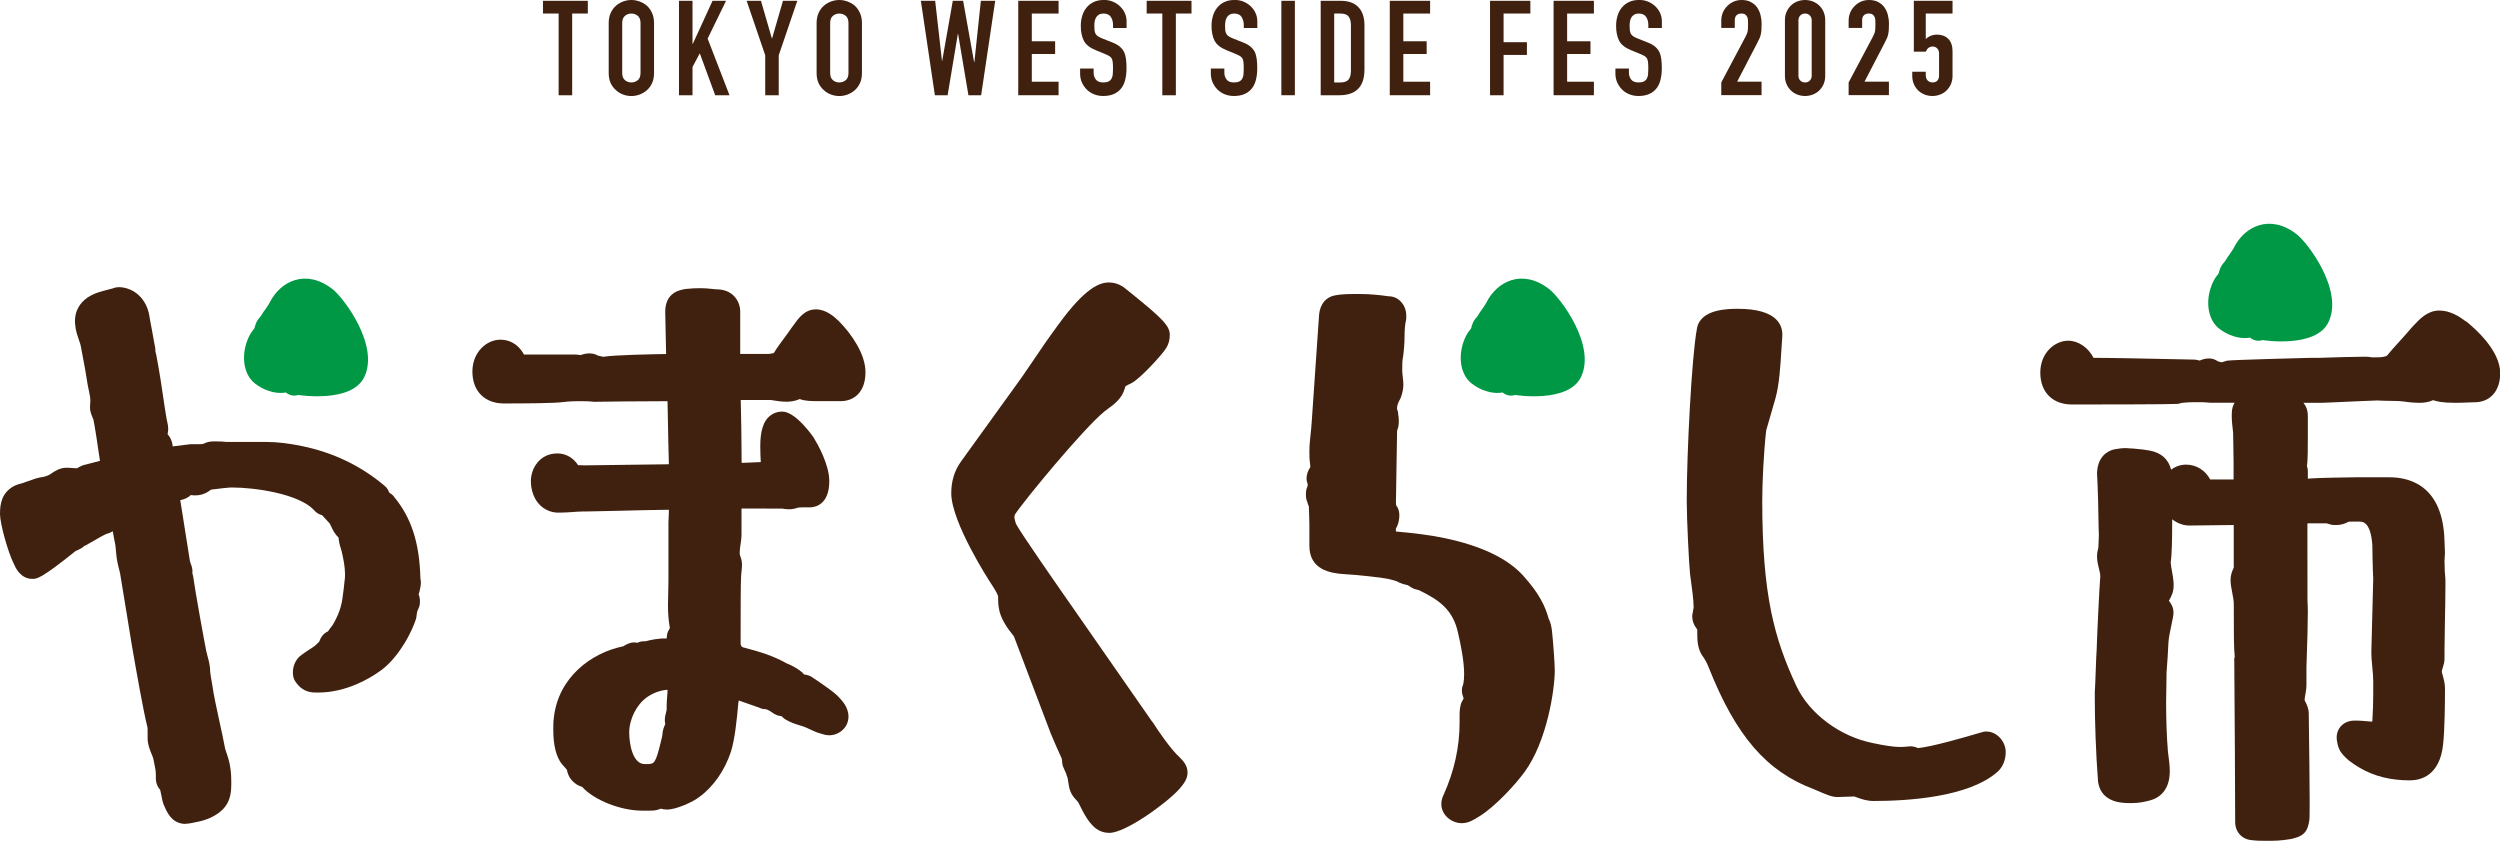
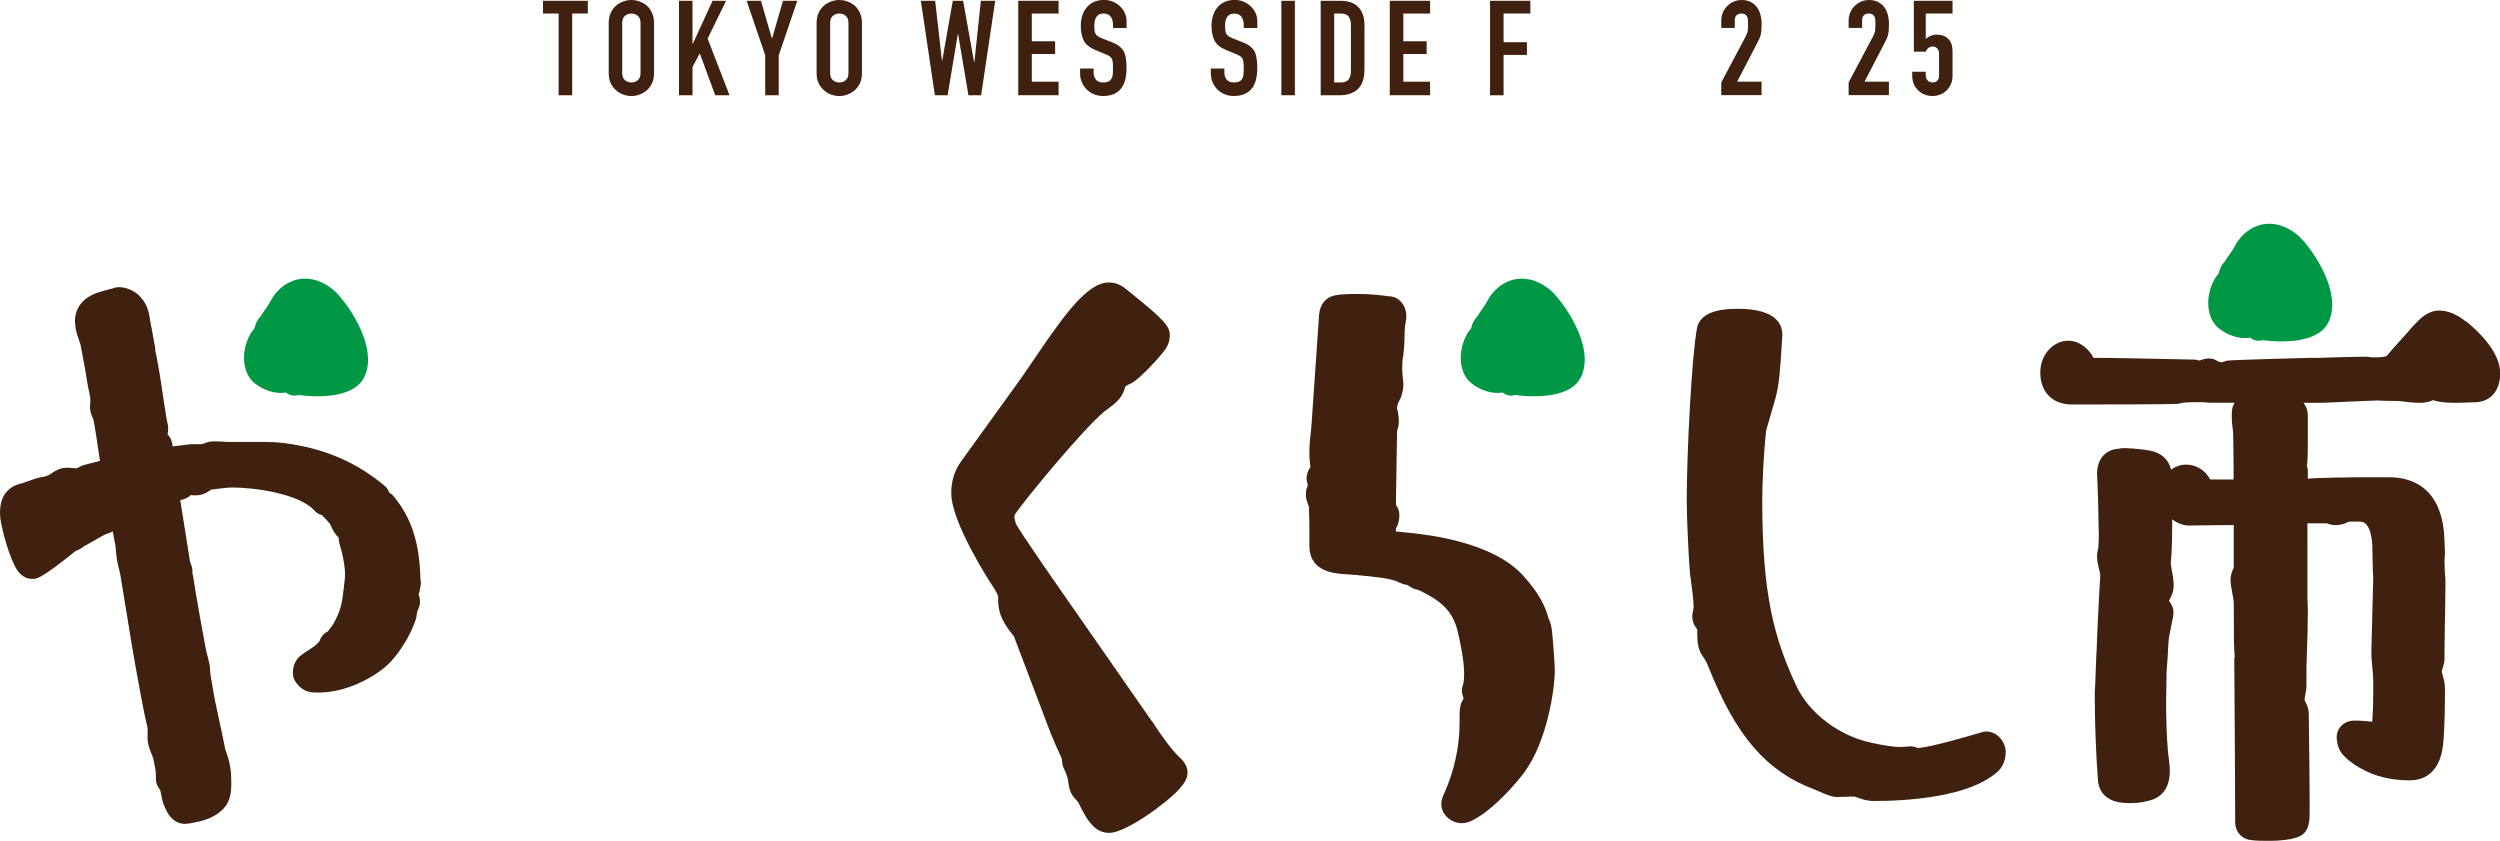
<svg xmlns="http://www.w3.org/2000/svg" id="a" data-name="レイヤー 1" viewBox="0 0 682.52 229.59">
  <defs>
    <style>
      .b {
        fill: #40210f;
      }

      .c {
        fill: #009844;
      }
    </style>
  </defs>
  <g>
    <path class="b" d="M107.58,135.58c-.4-.49-.86-.83-1.31-1.08-.23-.64-.61-1.37-1.34-1.93-6.36-5.36-13.86-8.98-22.3-10.75-3.74-.78-6.93-1.16-9.77-1.16h-11.08c-.86-.13-1.99-.16-3.39-.16-1.29,0-1.98.26-2.69.58l-.15.07c-.35.12-.93.12-1.66.12h-1.74c-.13,0-.27,0-.4.03l-4.6.57c-.03-.4-.1-.84-.26-1.32-.28-.93-.75-1.58-1.12-1.98,0-.1.02-.2.02-.31.06-.24.13-.61.13-1.07,0-.89-.17-1.66-.33-2.34-.07-.32-.15-.64-.22-1.19-.28-1.57-.52-3.25-.8-5.15-.45-3.12-1.02-6.99-1.96-11.89-.03-.16-.12-.43-.19-.63v-.16c0-.39,0-.99-.21-1.7-.15-.95-.44-2.49-.73-4.03-.3-1.57-.6-3.12-.73-4.04-.77-4.34-3.93-7.42-8.06-7.67-.35,0-1.07,0-1.88.34l-2.74.72c-1.26.35-2.6.77-4.09,1.71-2.34,1.62-3.52,3.83-3.52,6.57,0,.43.05.78.12,1.25,0,.17.01.35.04.52.19,1.18.65,2.52,1.02,3.6.16.47.31.87.38,1.2.79,3.94,1.73,9.3,1.84,10.28.1.7.26,1.42.42,2.14.22,1,.42,1.95.39,2.96-.05.39-.09.81-.09,1.29v.47c0,.21.02.42.06.63.16.81.49,1.58.75,2.2l.12.3c.27,1.19,1.19,7.04,1.78,11.24h0s-3.78.99-3.78.99c-.95.17-1.68.57-2.21.87-.11.06-.21.12-.28.17h-.18c-.34,0-.68-.03-1.02-.06-.53-.05-1.06-.09-1.6-.09-1.89,0-3.24.92-4.14,1.53-.22.15-.44.3-.64.42-.44.24-1.18.47-1.64.56-1.33.13-2.75.65-4.13,1.15-.82.3-1.66.62-2.41.79-.24.05-.47.14-.69.24-.23.07-.61.2-.95.42-3.19,1.84-3.62,4.82-3.62,7.49s2.19,10.52,3.76,13.61c.45,1.02,1.8,4.14,5.1,4.14,1.19,0,2.32,0,11.83-7.65.33-.1.66-.25.92-.41.25-.12.49-.25.72-.39.26-.16.48-.35.66-.53.34-.12.73-.3,1.12-.58.39-.21.96-.53,1.59-.9,1.08-.62,2.4-1.4,3.28-1.79.44-.12,1.11-.31,1.8-.76.12.63.23,1.25.33,1.81.16.89.3,1.64.39,2.02.06.32.11.97.16,1.61.06.67.12,1.34.18,1.78.18,1.36.87,4.01.93,4.2.13.63,1.06,6.34,1.95,11.87l1.26,7.76c1.3,7.51,3.15,17.95,4.22,22.26.1.3.1.83.1,1.51v1.71c0,1.66.58,3.06,1.04,4.19.2.49.42.98.52,1.43l.2.95c.29,1.36.49,2.34.49,3.56v.78c0,.31,0,1.13.41,1.98.21.5.49.88.77,1.18.03.16.07.35.11.53.43,2.14.59,2.9.85,3.52.93,2.16,2.08,4.84,5.35,5.22.12.02.25.02.37.02,1.09,0,3.27-.5,3.29-.52,1.22-.2,5.3-1.1,7.73-4.13,1.53-1.92,1.71-4.39,1.71-6.08v-.94c0-3.96-.81-6.3-1.35-7.85-.14-.4-.27-.75-.33-1-.46-2.5-1.01-4.98-1.55-7.45-.79-3.6-1.54-7.01-2.08-10.67-.23-1.14-.34-1.99-.44-2.8,0-1.62-.38-3.05-.72-4.3-.12-.45-.25-.91-.35-1.38-.35-1.62-3.09-16.68-3.57-20.32-.03-.26-.06-.43-.16-.67-.02-.1-.04-.2-.06-.3v-.79c0-.41-.14-1-.29-1.38-.07-.21-.15-.45-.26-.7-.03-.18-.08-.4-.16-.65-.44-2.87-1.98-12.5-2.54-16.03l-.07-.43c.5-.09,1.28-.26,2.17-.82.13-.08.25-.17.37-.27.11-.09.21-.19.32-.29.05,0,.09.01.13.02,1.09.15,2.02.04,2.51-.09.15-.02.29-.05.43-.09,1.05-.3,1.81-.84,2.31-1.2.05-.04.1-.08.16-.12,1.71-.23,4.81-.59,5.64-.59,6.41,0,18.22,1.72,22.42,6.11.75.94,1.64,1.3,2.27,1.46.41.41,1.04,1.11,1.34,1.46.25.29.49.54.68.74.13.19.31.59.46.89.43.91,1.01,2.11,2,2.99.02.14.03.3.05.48.12,1.06.4,1.96.62,2.69l.19.63c.48,2.1.92,4.18.92,6.45,0,.62-.08,1.25-.17,1.93-.07.58-.14,1.2-.18,1.67l-.16,1.26c-.28,2.36-.56,4.79-2.74,8.58-.14.25-.28.42-.42.59-.34.43-.67.86-.99,1.35-1.44.65-2.02,1.8-2.41,2.85-.12.12-.3.3-.51.47-.09.08-.34.34-.42.42-.25.26-1.2.88-1.82,1.28-.71.46-1.42.93-2.01,1.38-1.41.91-2.41,2.81-2.41,4.72,0,.53,0,1.76.85,2.82,1.97,2.77,4.21,2.77,6.02,2.77,7.83,0,14.31-4.02,16.62-5.67,3.91-2.55,8.03-8.36,10.1-14.36.1-.37.16-.8.21-1.23l.03-.28c.07-.23.12-.44.13-.61.05-.12.13-.3.16-.42.18-.37.34-.74.46-1.18.07-.28.11-.87.11-1.16,0-.84-.19-1.48-.36-1.94.12-.32.23-.65.3-1.02l.07-.33c.11-.54.24-1.15.24-1.86,0-.3-.04-.68-.13-1.17-.24-9.65-2.47-16.52-7.21-22.23Z" />
-     <path class="b" d="M222.67,84.47c-2.96,0-4.71,2.45-5.87,4.08-.19.27-.37.52-.72.98-.45.69-1.16,1.64-1.89,2.63-1.12,1.51-2.27,3.08-2.89,4.17-.2.14-.85.23-1.44.3h-7.78v-11.72c0-2.13-1.53-5.61-5.87-5.9-.64,0-1.25-.07-1.85-.14-2.13-.24-4.19-.29-7.13.02-1.54.24-5.62.88-5.62,6.24l.24,11.52c-3.85.06-13.94.25-17.15.75h-.12c-.24-.08-.52-.15-.89-.23-.08-.02-.22-.03-.36-.04-.5-.31-1.29-.65-2.42-.65-.93,0-1.7.23-2.21.39-.12.03-.23.07-.13.08-.12,0-.26-.03-.39-.05-.43-.06-.87-.11-1.26-.11h-13.87c-1.83-3.31-4.47-4.05-6.47-4.05-3.66,0-7.61,3.33-7.61,8.7s3.38,8.71,8.61,8.71c6.14,0,13.88-.06,16.13-.38.35-.07,2.12-.24,4.45-.24,1.31,0,2.54,0,3.59.13.13.02.27.03.4.03h.73c2.48-.04,11.25-.15,19.36-.16l.08,4.15c.1,5.02.19,10.1.28,12.72,0,.14-.01.25-.03.35l-23.12.3c-.31-.03-.69-.05-1.09-.05-.15,0-.35,0-.53,0-1.33-2.05-3.37-3.21-5.66-3.21-4.7,0-7.24,3.92-7.24,7.61,0,.96.18,4.28,2.56,6.56,1.01.96,2.82,2.15,5.43,1.99,1.07,0,2.24-.08,3.41-.16,1.01-.07,2.02-.15,2.95-.15h.75c1.09,0,4.29-.08,8.06-.17,5.08-.13,11.22-.28,14.5-.3,0,.03.02.07.02.11,0,1-.05,1.8-.08,2.39-.03.47-.04.84-.04,1.11v15.75c0,1.04-.03,2.09-.06,3.15-.03,1.16-.07,2.34-.07,3.56,0,2.24.17,4.29.5,6.08,0,.06,0,.12,0,.18-.12.2-.26.45-.5.93-.24.59-.33,1.2-.36,1.89-1.99-.11-4.27.35-5.81.76h-.56c-.43,0-.85.09-1.25.25-.12.05-.23.1-.34.16-.27-.06-.58-.1-.91-.1-1.22,0-2.16.56-2.98,1.06-8.61,1.72-17.72,8.39-18.94,19.45-.16,1.03-.16,2.14-.16,3.31,0,4.28.79,7.42,2.33,9.36.19.23.43.51.7.8.18.2.49.54.67.76.19.85.55,2.39,2.08,3.58.7.62,1.45.91,2.08,1.11,3.31,3.63,10.5,6.5,16.47,6.5h1.87c.76,0,1.62,0,2.51-.31.23-.07.46-.15.69-.24.42.14.97.25,1.67.25,2.55,0,7.15-2.13,8.75-3.41,3.82-2.73,6.99-7.25,8.68-12.39,1.01-3.08,1.66-8.97,2.02-13.34.02-.13.06-.34.13-.63l5.51,1.93c.72.33,1.29.48,1.64.4.11.04.23.07.35.09.52.1,1.22.59,1.64.88.35.24.68.47,1.38.75.4.13.77.18,1.13.21.22.22.43.43.62.58.12.1.24.19.37.27,1.43.89,2.81,1.31,4.14,1.72l.66.2c.61.18,1.22.48,1.84.77.94.44,2.01.95,3.08,1.23.65.2,1.47.46,2.34.46,2.52,0,5.24-1.96,5.24-5.12,0-2.59-1.83-4.46-2.81-5.46l-.34-.34c-1.87-1.75-6.94-5.03-6.98-5.06-.15-.1-.31-.18-.48-.25-.53-.22-1.04-.32-1.51-.37-.14-.18-.3-.37-.5-.55-.84-.79-2.86-1.96-4.25-2.48-3.88-2.15-7.21-3.14-12.06-4.42-.23-.17-.51-.48-.51-.87v-3.28c0-4.97,0-13.3.13-15.28,0-.33.05-.69.09-1.06.08-.67.15-1.36.15-2.06,0-1.01-.26-1.75-.54-2.53-.02-.11-.04-.22-.07-.32-.01-.05-.02-.06-.02-.42,0-.72.12-1.44.22-2.14.15-.98.28-1.94.28-2.85v-7.05l11.17.03c.75.2,2.53.26,3.21.03.07-.02.13-.03.19-.05,1.02-.32,1.41-.32,1.9-.32h2.12c1.26,0,5.37-.51,5.37-7.15,0-4.62-3.24-10.23-4.31-11.97-.2-.29-4.86-7.03-8.54-7.03-2.54,0-4.54,1.62-5.32,4.23-.45,1.32-.67,3.05-.67,5.26,0,1.64.07,3.13.14,4.3l-5.2.22c-.02-.12-.04-.28-.04-.46v-1.25c0-4.47-.11-9.94-.23-15.46h8.22l.63.1c1.03.16,2.32.37,3.61.37.96,0,2.36-.13,3.66-.73,1.42.57,3.18.57,5.32.57h5.87c3.26,0,6.74-2.08,6.74-7.93,0-4.85-3.71-10.32-7.27-13.92-1.28-1.2-3.43-3.21-6.33-3.21ZM176.6,190.36c1.79-1.22,3.59-1.88,5.61-2.05.01.06.02.12.04.2-.01.53-.06,1.09-.11,1.67-.07.87-.14,1.75-.14,2.65v.9c-.02.23-.1.49-.16.74l-.09.42c-.25.76-.25,1.43-.25,1.84,0,.3.04.59.12.87,0,.02,0,.04,0,.07-.02.05-.04.1-.05.14-.18.37-.34.75-.42,1.04-.24.74-.29,1.35-.33,1.8-.01.15-.03.35-.1.6l-.31,1.28c-1.42,5.9-1.79,6.07-3.77,6.07h-.62c-3.35,0-4.24-5.63-4.24-8.6,0-3.66,2-7.64,4.82-9.63ZM202.47,138.68v-.03h.02s0,.02-.02.03Z" />
    <path class="b" d="M314.56,197.04l-20.94-30.09c-4.51-6.46-14.95-21.42-16.26-23.95l-.04-.14c-.2-.67-.38-1.31-.38-1.67,0-.19.01-.36.14-.72,2.53-3.87,18.66-23.4,24.4-28.11.34-.28.71-.55,1.08-.82,1.66-1.21,3.72-2.73,4.49-5.42.16-.5.24-.68.22-.68h0c.22-.17,1.07-.57,1.56-.8,2.44-1.21,8.06-7.49,9.13-9.01.46-.63,1.4-1.93,1.4-4.19,0-2.4-1.75-4.3-10.42-11.29l-1.71-1.38c-1.38-1.11-2.87-1.65-4.53-1.65-2.34,0-6.32,1.21-13.83,11.6-2.61,3.51-5.06,7.13-7.02,10.04-1.14,1.68-2.15,3.18-2.98,4.35l-16.54,22.93c-1.75,2.45-2.63,5.34-2.63,8.59,0,8.01,10.59,24.29,10.68,24.41,1.79,2.68,2.09,3.55,2.11,3.81,0,.84,0,1.98.19,3.11.42,2.89,2.35,5.62,4.12,7.75l10.12,26.68c.33.83,2.39,5.57,2.91,6.63,0,0,0,.02.02.03l.04.25c.02.15.05.3.07.45.01.51.08,1.24.43,1.93l.62,1.41s.05.1.08.18c.06.34.17.67.34.98,0,0,0,0,0,0,0,0,0,.04.02.15.05.27.1.55.11.57l.12.77c.24,1.73.56,3.1,2.35,4.89.35.35.66,1,1.02,1.76l.72,1.4c.61,1.08,1.36,2.44,2.63,3.7,1.27,1.27,2.73,1.89,4.48,1.89,4.45,0,15.84-8.27,19.15-12.05,1.02-1.2,2.18-2.55,2.18-4.45s-1.23-3.2-2.17-4.14c-2.32-2.07-5.73-7.02-7.45-9.73Z" />
    <path class="b" d="M422.85,169.08c-.98-3.6-2.61-7.05-7.06-11.98-4.27-4.68-11.47-8.1-21.36-10.18-4.15-.89-8.5-1.37-13.34-1.82v-.62c0-.06,0-.13,0-.19.84-1.34.94-2.92.94-3.55,0-.48,0-1.65-.87-2.79-.03-.23-.06-.53-.06-.75l.31-19.23v-.38c.39-.91.47-1.84.47-2.43v-.47c0-.53-.07-1.07-.16-1.56,0-.5-.08-.89-.3-1.34-.03-.14-.01-.27-.01-.38,0-.68.24-1.4.84-2.48.1-.17.17-.35.24-.54.43-1.28.64-2.38.64-3.37,0-.55-.05-1.04-.11-1.51-.02-.18-.05-.35-.05-.52,0-.21-.02-.43-.06-.63-.09-.47-.09-1.04-.09-1.71,0-1.28,0-2.29.29-3.65.16-1.3.34-3.32.34-5.08s.15-3.47.37-4.36c.07-.26.1-.53.1-.79v-.62c0-1.87-.89-3.58-2.38-4.57-.12-.08-.24-.15-.36-.21-.85-.42-1.63-.48-2.14-.49-2.12-.3-4.9-.62-7.88-.62-2.49,0-4.84,0-6.61.36-2.46.41-4.11,2.29-4.42,5.16l-2.03,29.5c-.06,1.03-.17,2.07-.28,3.09-.17,1.6-.35,3.25-.35,4.9,0,.94,0,1.99.16,3.1.01.35.05.69.1,1.04,0,.03,0,.06.01.09-.66.94-1.05,2.11-1.05,3.25,0,.41.14.94.31,1.37v.52c-.47.97-.47,1.85-.47,2.32s0,1.38.41,2.19c.06.24.16.64.38,1.09.01.59.04,1.2.07,1.83.04.97.08,1.98.08,2.99v5.93c0,6.5,5.58,7.54,9.79,7.77,3.28.16,10.18.93,11.74,1.28l1.03.27c.45.11.89.22,1.35.39.51.34.95.48,1.11.52.21.1.43.19.66.24l1.24.31c.45.38.93.62,1.35.84.22.11.45.2.69.26l.92.23c5.26,2.57,9.37,5.15,10.74,11.85.7,3.04,1.63,7.5,1.63,11.12,0,1.18-.1,1.91-.23,2.68,0,0,0,0,0,0-.17.43-.39.97-.39,1.68,0,.79.21,1.47.47,2.15v.03c0,.16-.15.4-.23.53-.08.11-.15.23-.21.36-.65,1.31-.65,2.85-.65,4.1v1.71c0,6.64-1.48,13.28-4.34,19.61-.2.39-.65,1.43-.65,2.53,0,3.16,2.89,5.28,5.59,5.28,1.82,0,3.25-.9,4.84-1.89,4.43-2.77,9.85-8.73,12.28-12.06,6.19-8.43,8.27-22.62,8.27-27.81,0-1.59-.48-8.43-.81-11.06-.17-1.22-.38-1.99-.78-2.85Z" />
    <path class="c" d="M422.9,78.9c-7.2-5.58-14.22-2.19-17.16,3.81-.2.39-.69,1.1-1.13,1.74-.35.42-.63.88-.89,1.3-.12.2-.24.41-.36.56-.08.09-.15.19-.22.29-.35.38-1.03,1.04-1.51,3.04-.5.59-1.07,1.39-1.43,2.13-2.37,4.84-1.69,10.39,1.58,12.93,2.33,1.81,5.29,2.79,7.82,2.54.2-.03.38-.06.57-.1,0,0,.01.01.02.01,1.55,1.2,2.87.84,3.45.68.14.02,14.46,2.29,17.96-4.85,4.25-8.68-5.63-21.72-8.67-24.07Z" />
    <path class="c" d="M90.73,78.9c-7.2-5.58-14.22-2.19-17.16,3.81-.2.39-.69,1.1-1.13,1.74-.35.42-.63.88-.89,1.3-.12.2-.24.41-.36.56-.08.09-.15.19-.22.29-.35.38-1.03,1.04-1.51,3.04-.5.59-1.07,1.39-1.43,2.13-2.37,4.84-1.69,10.39,1.58,12.93,2.33,1.81,5.29,2.79,7.82,2.54.2-.03.38-.06.57-.1,0,0,.01.01.02.01,1.55,1.2,2.87.84,3.45.68.14.02,14.46,2.29,17.96-4.85,4.25-8.68-5.63-21.72-8.67-24.07Z" />
    <g>
      <path class="b" d="M542.23,199.7c-.31,0-.61.04-.91.13l-.74.22c-3.42,1-13.63,3.99-17.02,4.17-.62-.32-1.58-.59-2.66-.42-.75.12-1.6.12-2.49.12-1.35,0-4.07-.4-6.99-1.03-9.05-1.76-17.49-8.05-21.01-15.65-6.03-12.92-9.3-24.81-9.3-50.55,0-4.8.37-12.87,1.07-19.17l2.55-8.82c1.04-3.76,1.34-8.78,1.61-13.21.08-1.31.15-2.53.24-3.61,0-.09.01-.49.01-.58,0-2.61-1.57-6.99-12.11-6.99-2.52,0-10.2,0-11.18,5.29-1.49,7.8-2.8,34.57-2.8,46.61v.94c0,4.56.62,17.03.9,19.61l.2,1.44c.34,2.5.77,5.61.77,7.49,0,.11,0,.23,0,.33-.09.25-.14.48-.14.78-.09.35-.23.88-.23,1.54,0,1.11.41,2.27,1.08,3.12.2.25.27.37.27.37.05.25.02.51.02.86v.49c0,1.78.15,4.03,1.35,5.78.83,1.17,1.21,1.86,1.75,3.21,7.47,18.82,15.82,28.48,28.82,33.34.27.1.62.26,1.02.43,2.13.92,4.06,1.81,5.72,1.65l4.19-.14c.25.08.49.17.73.26,1.2.43,2.69.97,4.57.97,9.31,0,26.09-1.04,33.85-8,1.4-1.25,2.21-3.22,2.21-5.38,0-2.64-2.19-5.59-5.37-5.59Z" />
      <path class="b" d="M673.24,87.77c-1.85-1.39-4.33-2.99-7.31-2.99-3.18,0-5.37,2.35-6.82,3.91l-.59.62c-.09.09-.17.18-.24.27-.66.82-1.92,2.2-3.17,3.59-1.36,1.5-2.72,3-3.45,3.93-.19.15-1.1.46-2.57.46h-1.52c-.13,0-.35-.04-.85-.12-.16-.03-.33-.04-.5-.04h-1.25c-2.46,0-7.54.16-10.37.25-.98.03-1.68.05-1.86.06h-2.36c-.07,0-21.69.54-22.43.77l-1.41.44c-.21-.06-.42-.12-.52-.13-.2-.06-.38-.11-.55-.15-.49-.36-1.29-.78-2.41-.78-1.04,0-1.86.32-2.41.53-.11.04-.22.09-.23.03-.4-.11-.95-.25-1.61-.25-.38,0-2.49-.04-5.4-.11-6.38-.14-17.05-.36-21.29-.36h-.56c-1.43-2.79-4.13-4.68-6.93-4.68-3.66,0-7.61,3.33-7.61,8.7s3.38,8.71,8.61,8.71c6.2,0,26.6-.01,28.79-.16.36-.03.57-.06.9-.2.37-.1,1.85-.27,4.24-.27,1.29,0,2.4,0,3.3.12.15.02.3.03.45.03h6.74c-.2.36-.38.77-.52,1.21-.24.88-.24,1.8-.24,2.4,0,1.47.19,2.99.32,4.1l.05.46c0,.62.02,1.61.05,2.76.03,1.74.08,3.84.08,5.47v4.55h-6.39c-1.3-2.46-3.76-4.05-6.58-4.05-1.44,0-2.88.46-4.08,1.38-.75-2.9-2.74-4.65-5.9-5.22-1.17-.23-2.05-.31-2.86-.39-.36-.03-.7-.06-1.05-.11-.63-.09-1.19-.06-1.62-.1-.96-.1-1.71-.12-3.34.15l-.72.12c-.14.02-.27.05-.4.09-1.3.38-4.34,1.79-4.34,6.71,0,.5.04,1.01.08,1.48.02.25.05.49.05.86.14,2.77.2,6.46.25,9.38.04,2.45.08,4.39.12,4.65,0,.76-.12,3.42-.14,3.68-.14.54-.36,1.34-.36,2.4,0,1.23.27,2.34.52,3.32.18.73.36,1.42.36,1.98v.32c-.24,2.72-.86,15.6-.99,20.04-.06.65-.12,2.06-.25,5.53-.09,2.3-.16,4.61-.21,5.09-.03.17-.04.34-.04.51v2.34c0,5.4.28,14.66.88,22.25,0,.11.05.34.07.45.68,3.73,3.59,4.95,5.92,5.31,1.25.19,2.33.19,3.12.19,2.15,0,3.56-.35,5.06-.73,2.02-.53,5.42-2.27,5.42-7.98,0-1.47-.19-2.89-.34-4.04-.07-.5-.13-.97-.17-1.37-.33-4.1-.49-8.5-.49-13.46,0-1.52.03-3.04.07-4.5.03-1.38.06-2.71.05-3.63.12-1.32.51-7.13.51-8.09.06-1.27.48-3.25.82-4.84.37-1.72.56-2.66.56-3.42,0-1.38-.68-2.46-1.25-3.2.02-.03.04-.07.06-.1.31-.54.62-1.12.87-1.82.68-1.88.28-4.07-.1-6.18-.15-.83-.33-1.78-.33-2.26v-.19c.32-2.13.37-7.24.37-7.29,0-1.13.01-2.67.03-4.38,1.46,1.15,3.19,1.7,4.61,1.7l12.17-.14c0,.18.02.39.02.63v10.99c-.04.09-.08.18-.12.28-.3.69-.75,1.74-.75,3.08,0,1.11.22,2.27.46,3.5.21,1.08.42,2.2.42,3.05,0,7.8,0,12.21.28,14.69h-.15c.12,11.01.25,41.1.25,44.87,0,2.78,1.97,4.83,4.72,4.96,1.19.16,2.5.16,3.77.16h1.5c1.87,0,4.87-.31,6.15-.72,2.75-.69,3.58-2.08,3.99-4.24.21-.78.21-1.91.21-5.61,0-5.32-.12-13.83-.19-19.26-.03-2.52-.06-4.36-.06-4.91,0-1.33-.52-2.4-.9-3.17-.08-.17-.18-.34-.23-.43v-.14c0-.45.11-.95.2-1.46.14-.79.3-1.68.3-2.59v-4.92s.02-.59.02-.59c.24-6.65.36-11.56.36-14.6,0-1.29-.07-2.33-.1-2.96l-.02-20.74c0-.15.01-.26.02-.34h5.18c.16.02.31.08.45.13.46.15,1.02.34,1.71.34h.5c1.56,0,2.51-.48,2.97-.7.03-.01.28-.13.31-.15q.16-.08.72-.08h2.37c.82,0,2.99,0,3.49,6.26,0,.43.11,7.27.25,9.28l-.49,19.13c-.08,1.84.09,3.55.25,5.21.12,1.21.24,2.42.24,3.66v3.43c0,3.16-.08,4.46-.17,6.03l-.07,1.25c0,.14-.02.26-.03.36-.54-.03-1.1-.08-1.65-.13-.94-.09-1.87-.16-2.69-.16h-.5c-2.82,0-4.87,1.96-4.87,4.65,0,.66.25,2.86,1.33,4.21,1.39,1.74,2.84,2.77,5.02,4.06,3.93,2.29,8.38,3.4,13.61,3.4,3,0,8.16-1.27,9.09-9.74.45-3.97.52-11.31.52-15.34,0-1.31-.32-2.5-.58-3.45-.13-.47-.27-.92-.3-1.07,0-.28.14-.74.28-1.18.22-.7.47-1.49.47-2.4v-2.34c0-1.89.06-4.7.11-7.69.07-3.41.14-7.03.14-9.78v-1.87c0-.17-.01-.35-.04-.51-.08-.52-.21-2.63-.21-4.63,0-.34.03-.68.06-.97.04-.41.06-.77.06-1.06,0-.04,0-.08,0-.12l-.13-3.41c-.46-14.95-9.58-17.18-14.97-17.18h-9.36c-.39,0-10.54.14-12.25.32l-.72.06v-2.13c0-.43-.08-.83-.23-1.21.23-2.17.23-4.93.23-7.84v-5.93c0-1.56-.49-2.73-1.2-3.61h5.31c.18,0,1.83-.07,4-.17,3.71-.17,9.93-.45,10.85-.46.91.07,2.04.08,3.2.1,1.44.02,3.06.04,4.02.19.53.08,2.4.35,4.37.35.96,0,2.37-.13,3.67-.73.82.32,2.46.73,5.94.73,1.34,0,2.69-.06,3.74-.1.59-.03,1.07-.05,1.63-.05,4.25,0,6.99-3.11,6.99-7.93,0-6.27-7.05-12.36-9.28-14.14ZM629.75,127.32c-.13-.32-.32-.62-.55-.88.28.31.49.62.55.88Z" />
    </g>
    <path class="c" d="M626.97,63.92c-7.2-5.58-14.22-2.19-17.16,3.81-.2.39-.69,1.1-1.13,1.74-.35.42-.63.88-.89,1.3-.12.2-.24.41-.36.56-.08.09-.15.19-.22.29-.35.38-1.03,1.04-1.51,3.04-.5.59-1.07,1.39-1.43,2.13-2.37,4.84-1.69,10.39,1.58,12.93,2.33,1.81,5.29,2.79,7.82,2.54.2-.03.38-.06.57-.1,0,0,.01.01.02.01,1.55,1.2,2.87.84,3.45.68.14.02,14.46,2.29,17.96-4.85,4.25-8.68-5.63-21.72-8.67-24.07Z" />
  </g>
  <g>
    <path class="b" d="M152.51,25.99V3.69h-4.27V.22h12.24v3.48h-4.27v22.3h-3.69Z" />
    <path class="b" d="M166.18,6.3c0-1.04.18-1.96.54-2.75s.84-1.46,1.45-1.99c.58-.51,1.24-.89,1.97-1.16s1.48-.4,2.23-.4,1.49.13,2.23.4,1.41.65,2.01,1.16c.58.53,1.05,1.2,1.41,1.99.36.8.54,1.72.54,2.75v13.61c0,1.09-.18,2.02-.54,2.79-.36.77-.83,1.41-1.41,1.92-.6.53-1.27.93-2.01,1.2s-1.48.4-2.23.4-1.49-.13-2.23-.4-1.39-.66-1.97-1.2c-.6-.51-1.09-1.15-1.45-1.92-.36-.77-.54-1.7-.54-2.79V6.3ZM169.87,19.91c0,.89.25,1.55.74,1.97.5.42,1.08.63,1.76.63s1.26-.21,1.76-.63c.5-.42.74-1.08.74-1.97V6.3c0-.89-.25-1.55-.74-1.97-.5-.42-1.08-.63-1.76-.63s-1.26.21-1.76.63c-.49.42-.74,1.08-.74,1.97v13.61Z" />
    <path class="b" d="M185.37,25.99V.22h3.69v11.77h.07L194.53.22h3.69l-5.03,10.32,5.97,15.46h-3.91l-4.2-11.44-1.99,3.73v7.71h-3.69Z" />
    <path class="b" d="M208.91,25.99v-10.9L203.84.22h3.91l2.97,10.25h.07l2.97-10.25h3.91l-5.07,14.88v10.9h-3.69Z" />
    <path class="b" d="M222.94,6.3c0-1.04.18-1.96.54-2.75.36-.8.84-1.46,1.45-1.99.58-.51,1.24-.89,1.97-1.16.74-.27,1.48-.4,2.23-.4s1.49.13,2.23.4,1.41.65,2.01,1.16c.58.53,1.05,1.2,1.41,1.99.36.8.54,1.72.54,2.75v13.61c0,1.09-.18,2.02-.54,2.79-.36.77-.83,1.41-1.41,1.92-.6.53-1.27.93-2.01,1.2s-1.48.4-2.23.4-1.49-.13-2.23-.4c-.74-.27-1.39-.66-1.97-1.2-.6-.51-1.09-1.15-1.45-1.92s-.54-1.7-.54-2.79V6.3ZM226.64,19.91c0,.89.25,1.55.74,1.97.5.42,1.08.63,1.76.63s1.26-.21,1.76-.63c.5-.42.74-1.08.74-1.97V6.3c0-.89-.25-1.55-.74-1.97-.5-.42-1.08-.63-1.76-.63s-1.26.21-1.76.63c-.49.42-.74,1.08-.74,1.97v13.61Z" />
    <path class="b" d="M271.7.22l-3.84,25.78h-3.47l-2.82-16.73h-.07l-2.79,16.73h-3.48L251.4.22h3.91l1.85,16.36h.07l2.89-16.36h2.82l3,16.76h.07l1.77-16.76h3.91Z" />
    <path class="b" d="M277.99,25.99V.22h11.01v3.48h-7.31v7.57h6.37v3.47h-6.37v7.57h7.31v3.69h-11.01Z" />
    <path class="b" d="M307.56,7.64h-3.69v-.83c0-.84-.2-1.57-.6-2.19-.4-.61-1.07-.92-2.01-.92-.51,0-.92.1-1.23.29-.31.19-.57.43-.76.72-.19.31-.33.67-.4,1.07-.07.4-.11.81-.11,1.25,0,.51.02.93.06,1.27.04.34.13.64.27.9s.36.5.63.69c.28.19.66.39,1.14.58l2.82,1.12c.82.32,1.48.68,1.99,1.11.51.42.91.91,1.2,1.47.27.58.45,1.24.54,1.97.1.74.14,1.57.14,2.51,0,1.09-.11,2.09-.33,3.02-.22.93-.57,1.72-1.05,2.37-.51.67-1.17,1.21-1.99,1.59-.82.38-1.82.58-3,.58-.89,0-1.73-.16-2.5-.47-.77-.31-1.44-.75-1.99-1.3-.55-.56-.99-1.2-1.32-1.94-.33-.74-.49-1.54-.49-2.41v-1.38h3.69v1.16c0,.68.2,1.29.6,1.83s1.07.81,2.01.81c.63,0,1.12-.09,1.47-.27.35-.18.62-.44.81-.78.19-.34.31-.74.34-1.21.04-.47.06-1,.06-1.58,0-.67-.02-1.23-.07-1.67s-.14-.78-.29-1.05c-.17-.27-.39-.48-.67-.65-.28-.17-.65-.35-1.11-.54l-2.64-1.09c-1.59-.65-2.66-1.51-3.2-2.59-.54-1.07-.81-2.42-.81-4.04,0-.97.13-1.88.4-2.75.26-.87.66-1.62,1.19-2.24.51-.63,1.15-1.13,1.94-1.5.78-.38,1.72-.56,2.81-.56.92,0,1.76.17,2.52.51s1.42.79,1.97,1.34c1.11,1.16,1.67,2.49,1.67,3.98v1.81Z" />
-     <path class="b" d="M317.32,25.99V3.69h-4.27V.22h12.24v3.48h-4.27v22.3h-3.69Z" />
    <path class="b" d="M343.25,7.64h-3.69v-.83c0-.84-.2-1.57-.6-2.19-.4-.61-1.07-.92-2.01-.92-.51,0-.92.1-1.23.29-.31.19-.57.43-.76.72-.19.31-.33.67-.4,1.07-.07.4-.11.81-.11,1.25,0,.51.02.93.06,1.27.04.34.13.64.27.9s.36.5.63.69c.28.19.66.39,1.14.58l2.82,1.12c.82.32,1.48.68,1.99,1.11.51.42.91.91,1.2,1.47.27.58.45,1.24.54,1.97.1.74.14,1.57.14,2.51,0,1.09-.11,2.09-.33,3.02-.22.93-.57,1.72-1.05,2.37-.51.67-1.17,1.21-1.99,1.59-.82.38-1.82.58-3,.58-.89,0-1.73-.16-2.5-.47-.77-.31-1.44-.75-1.99-1.3-.55-.56-.99-1.2-1.32-1.94-.33-.74-.49-1.54-.49-2.41v-1.38h3.69v1.16c0,.68.2,1.29.6,1.83s1.07.81,2.01.81c.63,0,1.12-.09,1.47-.27.35-.18.62-.44.81-.78.19-.34.31-.74.34-1.21.04-.47.06-1,.06-1.58,0-.67-.02-1.23-.07-1.67s-.14-.78-.29-1.05c-.17-.27-.39-.48-.67-.65-.28-.17-.65-.35-1.11-.54l-2.64-1.09c-1.59-.65-2.66-1.51-3.2-2.59-.54-1.07-.81-2.42-.81-4.04,0-.97.13-1.88.4-2.75.26-.87.66-1.62,1.19-2.24.51-.63,1.15-1.13,1.94-1.5.78-.38,1.72-.56,2.81-.56.92,0,1.76.17,2.52.51s1.42.79,1.97,1.34c1.11,1.16,1.67,2.49,1.67,3.98v1.81Z" />
    <path class="b" d="M349.82,25.99V.22h3.69v25.78h-3.69Z" />
    <path class="b" d="M360.56,25.99V.22h5.47c2.12,0,3.73.58,4.83,1.74,1.1,1.16,1.65,2.8,1.65,4.92v12.06c0,2.41-.59,4.19-1.76,5.34-1.17,1.15-2.85,1.72-5.05,1.72h-5.14ZM364.25,3.69v18.82h1.7c1.04,0,1.77-.26,2.21-.78.43-.52.65-1.33.65-2.44V6.88c0-1.01-.21-1.8-.62-2.35-.41-.56-1.16-.83-2.24-.83h-1.7Z" />
    <path class="b" d="M379.42,25.99V.22h11.01v3.48h-7.31v7.57h6.37v3.47h-6.37v7.57h7.31v3.69h-11.01Z" />
    <path class="b" d="M406.79,25.99V.22h11.01v3.48h-7.31v7.82h6.37v3.48h-6.37v11h-3.69Z" />
-     <path class="b" d="M424.14,25.99V.22h11.01v3.48h-7.31v7.57h6.37v3.47h-6.37v7.57h7.31v3.69h-11.01Z" />
-     <path class="b" d="M453.7,7.64h-3.69v-.83c0-.84-.2-1.57-.6-2.19-.4-.61-1.07-.92-2.01-.92-.51,0-.92.1-1.23.29-.31.19-.57.43-.76.72-.19.31-.33.67-.4,1.07-.07.4-.11.81-.11,1.25,0,.51.02.93.06,1.27.04.34.13.64.27.9s.36.5.63.69c.28.19.66.39,1.14.58l2.82,1.12c.82.32,1.48.68,1.99,1.11.51.42.91.91,1.2,1.47.27.58.45,1.24.54,1.97.1.74.14,1.57.14,2.51,0,1.09-.11,2.09-.33,3.02-.22.93-.57,1.72-1.05,2.37-.51.67-1.17,1.21-1.99,1.59-.82.38-1.82.58-3,.58-.89,0-1.73-.16-2.5-.47-.77-.31-1.44-.75-1.99-1.3-.55-.56-.99-1.2-1.32-1.94-.33-.74-.49-1.54-.49-2.41v-1.38h3.69v1.16c0,.68.2,1.29.6,1.83s1.07.81,2.01.81c.63,0,1.12-.09,1.47-.27.35-.18.62-.44.81-.78.19-.34.31-.74.34-1.21.04-.47.06-1,.06-1.58,0-.67-.02-1.23-.07-1.67s-.14-.78-.29-1.05c-.17-.27-.39-.48-.67-.65-.28-.17-.65-.35-1.11-.54l-2.64-1.09c-1.59-.65-2.66-1.51-3.2-2.59-.54-1.07-.81-2.42-.81-4.04,0-.97.13-1.88.4-2.75.26-.87.66-1.62,1.19-2.24.51-.63,1.15-1.13,1.94-1.5.78-.38,1.72-.56,2.81-.56.92,0,1.76.17,2.52.51s1.42.79,1.97,1.34c1.11,1.16,1.67,2.49,1.67,3.98v1.81Z" />
    <path class="b" d="M469.92,25.99v-3.48l6.66-12.56c.34-.63.53-1.18.58-1.65s.07-1.05.07-1.76c0-.31,0-.64-.02-.99-.01-.35-.08-.66-.2-.92-.12-.27-.3-.49-.54-.67-.24-.18-.59-.27-1.05-.27-.55,0-1,.15-1.32.47-.33.31-.49.77-.49,1.37v2.1h-3.69v-2.03c0-.77.15-1.5.43-2.17s.69-1.27,1.2-1.77c.48-.51,1.06-.91,1.74-1.21.67-.3,1.4-.45,2.17-.45.97,0,1.79.17,2.48.53.69.35,1.26.82,1.72,1.43.43.61.75,1.29.96,2.06.2.77.31,1.59.31,2.46,0,.63-.01,1.15-.04,1.57-.02.42-.07.83-.15,1.21-.07.39-.19.77-.36,1.16-.17.38-.4.85-.69,1.41l-5.43,10.46h6.66v3.69h-11Z" />
-     <path class="b" d="M487.3,5.54c0-.87.15-1.64.45-2.32.3-.67.71-1.25,1.21-1.74.51-.48,1.09-.85,1.76-1.1.66-.25,1.36-.38,2.08-.38s1.42.13,2.08.38c.66.25,1.25.62,1.76,1.1.51.48.91,1.06,1.21,1.74.3.68.45,1.45.45,2.32v15.13c0,.87-.15,1.64-.45,2.32-.3.67-.71,1.25-1.21,1.74-.51.48-1.09.85-1.76,1.1-.66.25-1.36.38-2.08.38s-1.42-.13-2.08-.38c-.66-.25-1.25-.62-1.76-1.1-.51-.48-.91-1.06-1.21-1.74-.3-.68-.45-1.45-.45-2.32V5.54ZM490.99,20.67c0,.53.17.97.51,1.32.34.35.77.52,1.3.52s.97-.17,1.3-.52c.34-.35.51-.79.51-1.32V5.54c0-.53-.17-.97-.51-1.32-.34-.35-.77-.52-1.3-.52s-.97.17-1.3.52c-.34.35-.51.79-.51,1.32v15.13Z" />
    <path class="b" d="M504.69,25.99v-3.48l6.66-12.56c.34-.63.53-1.18.58-1.65s.07-1.05.07-1.76c0-.31,0-.64-.02-.99-.01-.35-.08-.66-.2-.92-.12-.27-.3-.49-.54-.67-.24-.18-.59-.27-1.05-.27-.55,0-1,.15-1.32.47-.33.31-.49.77-.49,1.37v2.1h-3.69v-2.03c0-.77.15-1.5.43-2.17s.69-1.27,1.2-1.77c.48-.51,1.06-.91,1.74-1.21.67-.3,1.4-.45,2.17-.45.97,0,1.79.17,2.48.53.69.35,1.26.82,1.72,1.43.43.61.75,1.29.96,2.06.2.77.31,1.59.31,2.46,0,.63-.01,1.15-.04,1.57-.02.42-.07.83-.15,1.21-.07.39-.19.77-.36,1.16-.17.38-.4.85-.69,1.41l-5.43,10.46h6.66v3.69h-11Z" />
    <path class="b" d="M533.06.22v3.48h-7.31v6.95c.34-.34.77-.62,1.3-.85.53-.23,1.12-.35,1.77-.35,1.25,0,2.28.38,3.06,1.14.78.76,1.18,1.9,1.18,3.42v6.66c0,.87-.15,1.64-.45,2.32-.3.67-.71,1.25-1.21,1.74-.51.48-1.09.85-1.76,1.1-.66.25-1.36.38-2.08.38s-1.42-.13-2.08-.38c-.66-.25-1.25-.62-1.76-1.1-.51-.48-.91-1.06-1.21-1.74-.3-.68-.45-1.45-.45-2.32v-1.09h3.69v.94c0,.63.18,1.11.53,1.47.35.35.8.52,1.36.52s.98-.17,1.29-.51c.3-.34.45-.81.45-1.41v-6.05c0-.51-.16-.94-.49-1.3-.33-.36-.74-.54-1.25-.54-.31,0-.58.06-.8.16s-.4.24-.54.38c-.15.15-.25.3-.33.47-.12.22-.19.35-.22.4h-3.26V.22h10.57Z" />
  </g>
</svg>